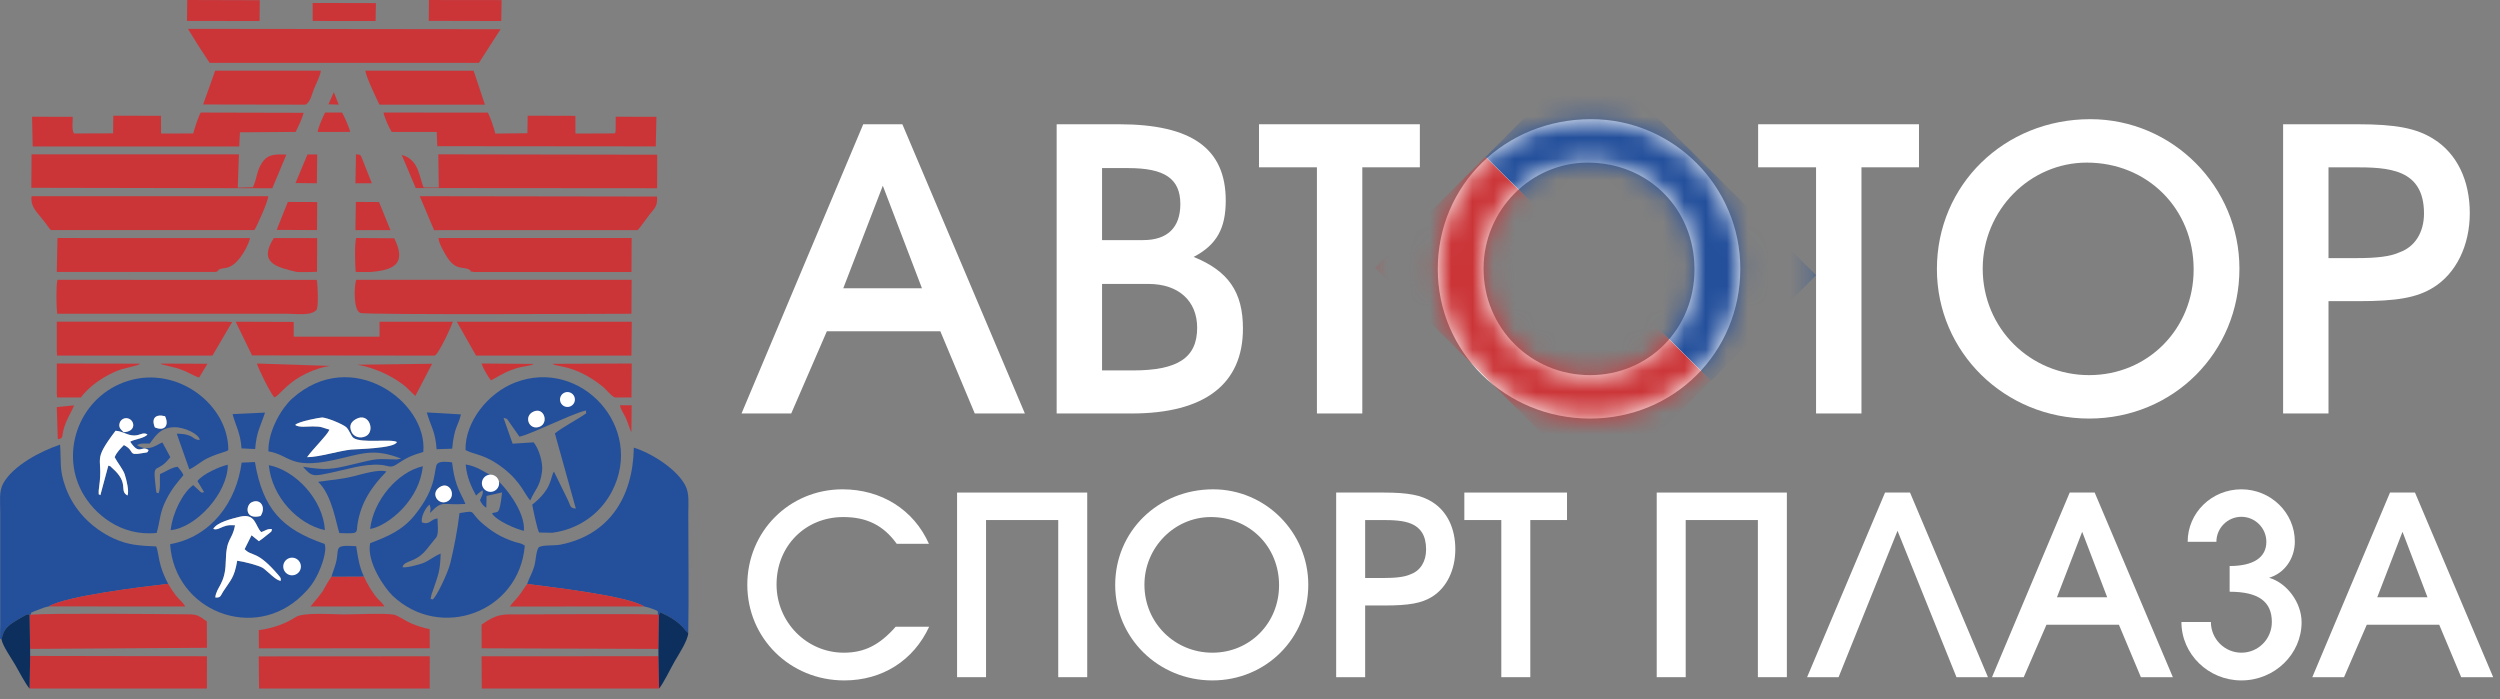
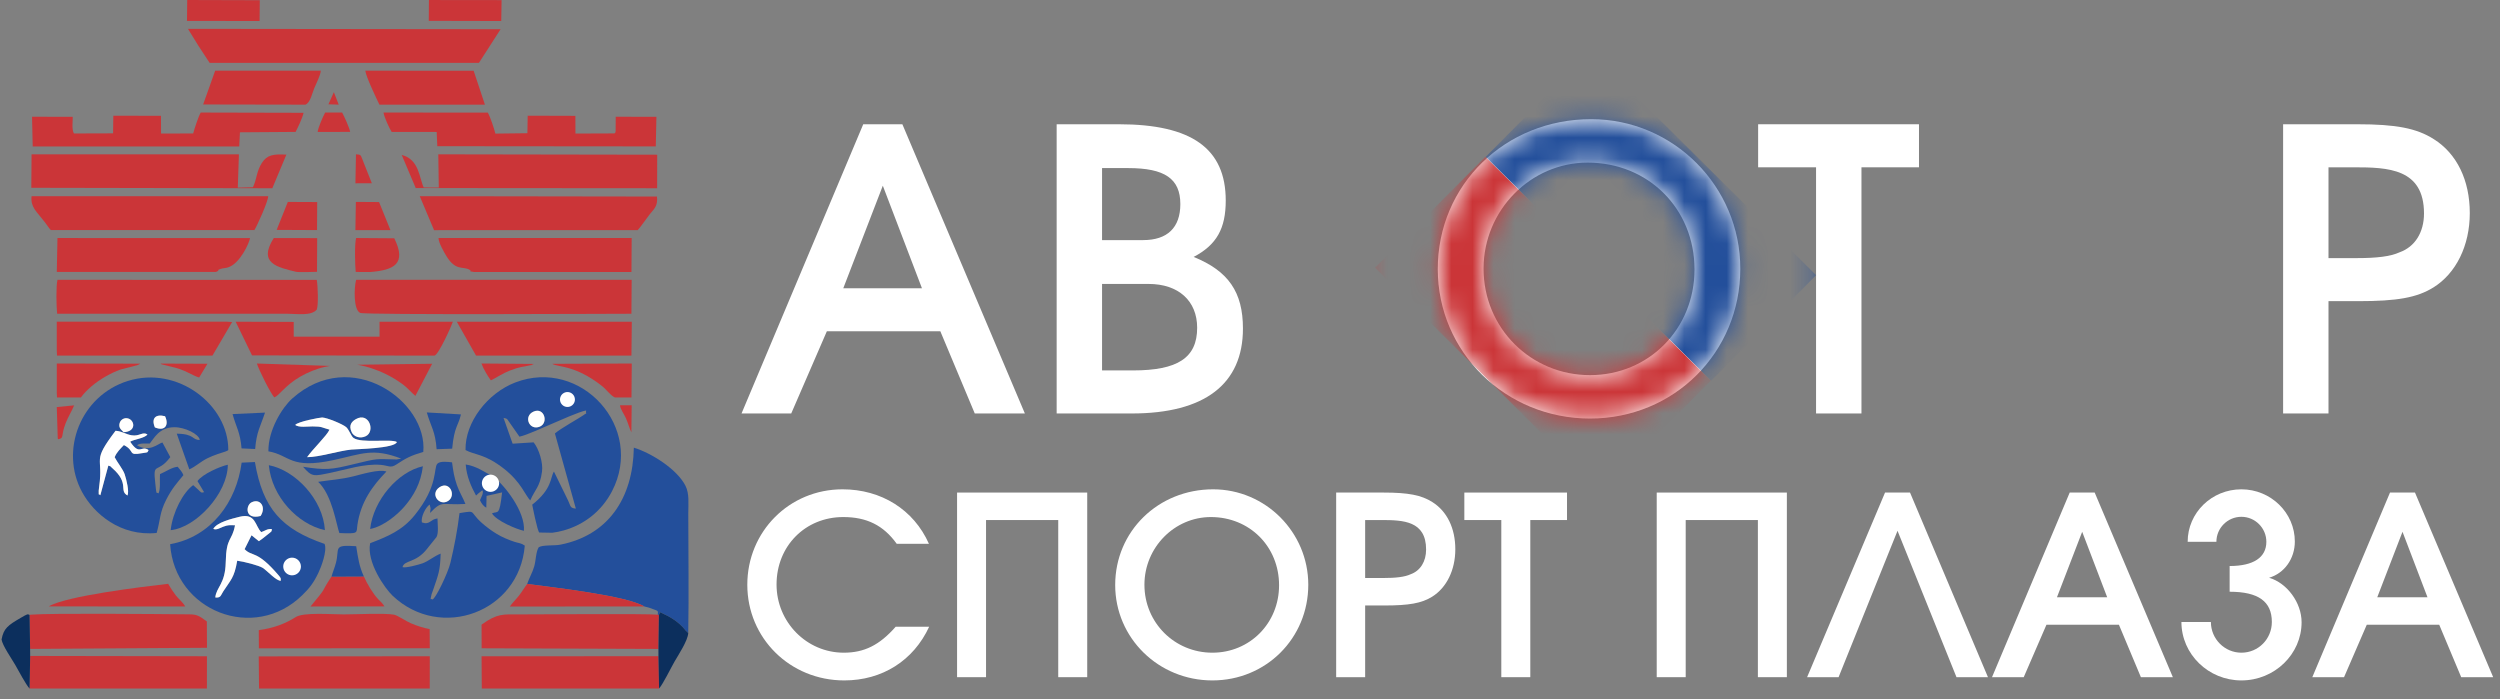
<svg xmlns="http://www.w3.org/2000/svg" width="118" height="33" viewBox="0 0 118 33" fill="none">
  <rect x="0" y="0" width="118" height="33" fill="#808080" stroke="none" />
  <path d="M35 19.516L40.745 5.865H42.592L48.374 19.516H46.009L44.384 15.637H39.027L37.346 19.516H35ZM39.803 13.605H43.516L41.669 8.765L39.803 13.605Z" fill="white" />
  <path d="M49.874 19.516V5.865H52.812C56.247 5.865 57.855 7.01 57.855 9.467C57.855 10.779 57.43 11.555 56.34 12.127C57.984 12.792 58.667 13.79 58.667 15.508C58.667 18.131 56.857 19.516 53.421 19.516H49.874ZM52.017 17.484H53.477C55.582 17.484 56.506 16.893 56.506 15.471C56.506 14.196 55.619 13.402 54.215 13.402H52.017V17.484ZM52.017 11.333H53.957C55.102 11.333 55.712 10.742 55.712 9.633C55.712 8.433 54.973 7.934 53.255 7.934H52.017V11.333Z" fill="white" />
-   <path d="M62.159 19.516V7.897H59.425V5.865H67.017V7.897H64.301V19.516H62.159Z" fill="white" />
  <path d="M67.863 12.7C67.863 8.728 71.04 5.625 75.104 5.625C78.983 5.625 82.142 8.802 82.142 12.681C82.142 16.634 79.02 19.756 75.049 19.756C71.059 19.756 67.863 16.616 67.863 12.7ZM70.024 12.681C70.024 15.489 72.259 17.706 75.049 17.706C77.82 17.706 79.981 15.526 79.981 12.718C79.981 9.855 77.801 7.675 74.938 7.675C72.241 7.675 70.024 9.929 70.024 12.681Z" fill="white" />
  <path d="M85.718 19.516V7.897H82.984V5.865H90.576V7.897H87.861V19.516H85.718Z" fill="white" />
-   <path d="M91.422 12.7C91.422 8.728 94.6 5.625 98.663 5.625C102.543 5.625 105.701 8.802 105.701 12.681C105.701 16.634 102.579 19.756 98.608 19.756C94.618 19.756 91.422 16.616 91.422 12.7ZM93.584 12.681C93.584 15.489 95.819 17.706 98.608 17.706C101.379 17.706 103.54 15.526 103.54 12.718C103.54 9.855 101.36 7.675 98.497 7.675C95.8 7.675 93.584 9.929 93.584 12.681Z" fill="white" />
  <path d="M107.763 19.516V5.865H111.272C113.083 5.865 114.062 6.05 114.874 6.567C115.964 7.251 116.574 8.507 116.574 10.058C116.574 11.591 115.927 12.903 114.856 13.568C114.08 14.048 113.156 14.215 111.309 14.215H109.905V19.516H107.763ZM109.905 12.183H111.235C112.177 12.183 112.824 12.109 113.267 11.906C113.988 11.647 114.413 10.963 114.413 10.077C114.413 7.952 112.713 7.897 111.106 7.897H109.905V12.183Z" fill="white" />
  <path d="M42.277 29.581H43.857C43.114 31.184 41.64 32.116 39.848 32.116C37.29 32.116 35.273 30.123 35.273 27.6C35.273 25.089 37.254 23.096 39.766 23.096C41.593 23.096 43.126 24.051 43.845 25.666H42.324C41.699 24.794 40.909 24.405 39.801 24.405C38.009 24.405 36.653 25.773 36.653 27.588C36.653 29.369 38.08 30.807 39.825 30.807C40.791 30.807 41.511 30.453 42.277 29.581Z" fill="white" />
  <path d="M45.174 31.963V23.249H51.317V31.963H49.949V24.546H46.541V31.963H45.174Z" fill="white" />
  <path d="M52.637 27.612C52.637 25.077 54.665 23.096 57.259 23.096C59.735 23.096 61.751 25.124 61.751 27.6C61.751 30.123 59.759 32.116 57.224 32.116C54.677 32.116 52.637 30.111 52.637 27.612ZM54.017 27.6C54.017 29.392 55.443 30.807 57.224 30.807C58.992 30.807 60.372 29.416 60.372 27.624C60.372 25.796 58.981 24.405 57.153 24.405C55.432 24.405 54.017 25.843 54.017 27.6Z" fill="white" />
  <path d="M63.067 31.963V23.249H65.307C66.463 23.249 67.088 23.367 67.606 23.697C68.302 24.134 68.691 24.935 68.691 25.926C68.691 26.904 68.279 27.741 67.595 28.166C67.1 28.473 66.51 28.579 65.331 28.579H64.435V31.963H63.067ZM64.435 27.282H65.284C65.885 27.282 66.298 27.235 66.581 27.105C67.041 26.94 67.312 26.503 67.312 25.938C67.312 24.582 66.227 24.546 65.201 24.546H64.435V27.282Z" fill="white" />
  <path d="M70.862 31.963V24.546H69.117V23.249H73.963V24.546H72.23V31.963H70.862Z" fill="white" />
  <path d="M78.197 31.963V23.249H84.34V31.963H82.972V24.546H79.565V31.963H78.197Z" fill="white" />
  <path d="M85.295 31.963L88.974 23.249H90.153L93.832 31.963H92.346L89.563 25.053L86.781 31.963H85.295Z" fill="white" />
  <path d="M94.023 31.963L97.69 23.249H98.869L102.559 31.963H101.05L100.013 29.487H96.593L95.52 31.963H94.023ZM97.089 28.19H99.459L98.279 25.1L97.089 28.19Z" fill="white" />
  <path d="M102.963 29.357H104.354C104.354 30.159 105.003 30.807 105.793 30.807C106.595 30.807 107.231 30.159 107.231 29.357C107.231 28.39 106.595 27.93 105.239 27.93V26.716C106.359 26.716 106.972 26.315 106.972 25.572C106.972 24.924 106.441 24.393 105.793 24.393C105.144 24.393 104.614 24.924 104.614 25.572H103.258C103.258 24.204 104.39 23.096 105.793 23.096C107.184 23.096 108.316 24.204 108.316 25.56C108.316 26.374 107.821 27.058 107.102 27.27C107.951 27.517 108.635 28.449 108.635 29.369C108.635 30.878 107.361 32.116 105.793 32.116C104.237 32.116 102.963 30.878 102.963 29.357Z" fill="white" />
  <path d="M109.141 31.963L112.808 23.249H113.987L117.678 31.963H116.169L115.131 29.487H111.712L110.639 31.963H109.141ZM112.207 28.19H114.577L113.398 25.1L112.207 28.19Z" fill="white" />
  <mask id="mask0_107_690" style="mask-type:alpha" maskUnits="userSpaceOnUse" x="35" y="5" width="83" height="28">
    <path d="M35 19.516L40.745 5.865H42.592L48.374 19.516H46.009L44.384 15.637H39.027L37.346 19.516H35ZM39.803 13.605H43.516L41.669 8.765L39.803 13.605Z" fill="#CB3538" />
    <path d="M49.874 19.516V5.865H52.812C56.247 5.865 57.855 7.01 57.855 9.467C57.855 10.779 57.43 11.555 56.34 12.127C57.984 12.792 58.667 13.79 58.667 15.508C58.667 18.131 56.857 19.516 53.421 19.516H49.874ZM52.017 17.484H53.477C55.582 17.484 56.506 16.893 56.506 15.471C56.506 14.196 55.619 13.402 54.215 13.402H52.017V17.484ZM52.017 11.333H53.957C55.102 11.333 55.712 10.742 55.712 9.633C55.712 8.433 54.973 7.934 53.255 7.934H52.017V11.333Z" fill="#CB3538" />
    <path d="M62.159 19.516V7.897H59.425V5.865H67.017V7.897H64.301V19.516H62.159Z" fill="#CB3538" />
    <path d="M67.863 12.7C67.863 8.728 71.04 5.625 75.104 5.625C78.983 5.625 82.142 8.802 82.142 12.681C82.142 16.634 79.02 19.756 75.049 19.756C71.059 19.756 67.863 16.616 67.863 12.7ZM70.024 12.681C70.024 15.489 72.259 17.706 75.049 17.706C77.82 17.706 79.981 15.526 79.981 12.718C79.981 9.855 77.801 7.675 74.938 7.675C72.241 7.675 70.024 9.929 70.024 12.681Z" fill="#CB3538" />
    <path d="M85.718 19.516V7.897H82.984V5.865H90.576V7.897H87.861V19.516H85.718Z" fill="#CB3538" />
    <path d="M91.422 12.7C91.422 8.728 94.6 5.625 98.663 5.625C102.543 5.625 105.701 8.802 105.701 12.681C105.701 16.634 102.579 19.756 98.608 19.756C94.618 19.756 91.422 16.616 91.422 12.7ZM93.584 12.681C93.584 15.489 95.819 17.706 98.608 17.706C101.379 17.706 103.54 15.526 103.54 12.718C103.54 9.855 101.36 7.675 98.497 7.675C95.8 7.675 93.584 9.929 93.584 12.681Z" fill="#CB3538" />
    <path d="M107.763 19.516V5.865H111.272C113.083 5.865 114.062 6.05 114.874 6.567C115.964 7.251 116.574 8.507 116.574 10.058C116.574 11.591 115.927 12.903 114.856 13.568C114.08 14.048 113.156 14.215 111.309 14.215H109.905V19.516H107.763ZM109.905 12.183H111.235C112.177 12.183 112.824 12.109 113.267 11.906C113.988 11.647 114.413 10.963 114.413 10.077C114.413 7.952 112.713 7.897 111.106 7.897H109.905V12.183Z" fill="#CB3538" />
    <path d="M42.277 29.581H43.857C43.114 31.184 41.64 32.116 39.848 32.116C37.29 32.116 35.273 30.123 35.273 27.6C35.273 25.089 37.254 23.096 39.766 23.096C41.593 23.096 43.126 24.051 43.845 25.666H42.324C41.699 24.794 40.909 24.405 39.801 24.405C38.009 24.405 36.653 25.773 36.653 27.588C36.653 29.369 38.08 30.807 39.825 30.807C40.791 30.807 41.511 30.453 42.277 29.581Z" fill="#CB3538" />
    <path d="M45.174 31.963V23.249H51.317V31.963H49.949V24.546H46.541V31.963H45.174Z" fill="#CB3538" />
    <path d="M52.637 27.612C52.637 25.077 54.665 23.096 57.259 23.096C59.735 23.096 61.751 25.124 61.751 27.6C61.751 30.123 59.759 32.116 57.224 32.116C54.677 32.116 52.637 30.111 52.637 27.612ZM54.017 27.6C54.017 29.392 55.443 30.807 57.224 30.807C58.992 30.807 60.372 29.416 60.372 27.624C60.372 25.796 58.981 24.405 57.153 24.405C55.432 24.405 54.017 25.843 54.017 27.6Z" fill="#CB3538" />
    <path d="M63.067 31.963V23.249H65.307C66.463 23.249 67.088 23.367 67.606 23.697C68.302 24.134 68.691 24.935 68.691 25.926C68.691 26.904 68.279 27.741 67.595 28.166C67.1 28.473 66.51 28.579 65.331 28.579H64.435V31.963H63.067ZM64.435 27.282H65.284C65.885 27.282 66.298 27.235 66.581 27.105C67.041 26.94 67.312 26.503 67.312 25.938C67.312 24.582 66.227 24.546 65.201 24.546H64.435V27.282Z" fill="#CB3538" />
    <path d="M70.862 31.963V24.546H69.117V23.249H73.963V24.546H72.23V31.963H70.862Z" fill="#CB3538" />
    <path d="M78.197 31.963V23.249H84.34V31.963H82.972V24.546H79.565V31.963H78.197Z" fill="#CB3538" />
    <path d="M85.295 31.963L88.974 23.249H90.153L93.832 31.963H92.346L89.563 25.053L86.781 31.963H85.295Z" fill="#CB3538" />
    <path d="M94.023 31.963L97.69 23.249H98.869L102.559 31.963H101.05L100.013 29.487H96.593L95.52 31.963H94.023ZM97.089 28.19H99.459L98.279 25.1L97.089 28.19Z" fill="#CB3538" />
    <path d="M102.963 29.357H104.354C104.354 30.159 105.003 30.807 105.793 30.807C106.595 30.807 107.231 30.159 107.231 29.357C107.231 28.39 106.595 27.93 105.239 27.93V26.716C106.359 26.716 106.972 26.315 106.972 25.572C106.972 24.924 106.441 24.393 105.793 24.393C105.144 24.393 104.614 24.924 104.614 25.572H103.258C103.258 24.204 104.39 23.096 105.793 23.096C107.184 23.096 108.316 24.204 108.316 25.56C108.316 26.374 107.821 27.058 107.102 27.27C107.951 27.517 108.635 28.449 108.635 29.369C108.635 30.878 107.361 32.116 105.793 32.116C104.237 32.116 102.963 30.878 102.963 29.357Z" fill="#CB3538" />
    <path d="M109.141 31.963L112.808 23.249H113.987L117.678 31.963H116.169L115.131 29.487H111.712L110.639 31.963H109.141ZM112.207 28.19H114.577L113.398 25.1L112.207 28.19Z" fill="#CB3538" />
  </mask>
  <g mask="url(#mask0_107_690)">
    <rect x="75.078" y="2.417" width="15" height="7.03" transform="rotate(44.81 75.078 2.417)" fill="#234F9B" />
    <rect x="70.108" y="7.399" width="15" height="7.382" transform="rotate(44.81 70.108 7.399)" fill="#CB3538" />
  </g>
  <g clip-path="url(#clip0_107_690)">
-     <path fill-rule="evenodd" clip-rule="evenodd" d="M0.074 30.185C0.173 29.657 0.375 29.516 0.974 29.166C1.313 28.968 1.299 28.981 1.395 29.023L1.455 29.012C1.511 28.869 1.37 28.976 1.617 28.852C1.62 28.851 1.792 28.786 1.822 28.775C2.008 28.704 2.105 28.656 2.3 28.624C3.107 28.133 6.721 27.695 7.937 27.557C7.796 27.283 7.685 27.043 7.588 26.722C7.488 26.39 7.449 25.942 7.371 25.792C6.575 25.757 6.052 25.727 5.387 25.425C4.334 24.946 3.481 24.08 3.089 22.985C2.79 22.151 2.897 21.842 2.835 20.987C1.92 21.294 0.617 21.973 0.151 22.819C-0.055 23.191 0.012 23.689 0.012 24.175V29.531C0.012 29.656 0.003 29.811 0.007 29.931C0.014 30.121 -0.04 30.133 0.074 30.185Z" fill="#234F9B" />
    <path fill-rule="evenodd" clip-rule="evenodd" d="M24.883 27.562C26.099 27.725 29.585 28.116 30.41 28.625C30.571 28.658 30.662 28.688 30.817 28.748C31.045 28.838 31.076 28.809 31.046 29.013L31.1 29.026L31.159 28.899C31.631 29.11 32.021 29.34 32.327 29.719C32.336 29.729 32.345 29.742 32.354 29.752L32.485 29.882C32.518 28.009 32.487 26.107 32.487 24.231C32.487 23.768 32.545 23.305 32.354 22.928C31.961 22.151 30.758 21.388 29.917 21.129C29.875 23.529 28.699 25.266 26.444 25.709C26.171 25.763 25.625 25.712 25.431 25.827C25.295 26.022 25.294 26.47 25.215 26.737C25.122 27.047 24.978 27.278 24.883 27.562Z" fill="#234F9B" />
    <path fill-rule="evenodd" clip-rule="evenodd" d="M4.736 23.376C4.616 23.263 4.673 23.44 4.658 23.163C4.658 23.162 4.68 22.972 4.681 22.965C4.889 21.491 4.312 21.845 5.454 20.332C5.776 20.359 5.931 20.498 6.209 20.545C6.586 20.609 6.725 20.357 6.96 20.506C6.819 20.694 6.334 20.73 6.143 20.849C6.61 21.538 6.656 20.989 7.012 21.243C6.941 21.388 6.985 21.34 6.726 21.388C5.993 21.523 6.402 21.29 5.848 21.007C5.688 21.175 5.505 21.344 5.412 21.582C5.536 21.824 5.811 22.158 5.886 22.389C5.971 22.652 6.104 23.186 6.018 23.387C5.593 23.153 6.137 22.818 5.288 22.085C5.164 21.977 5.277 22.031 5.113 21.978L4.736 23.376ZM5.838 20.401C5.731 20.29 5.583 20.198 5.646 19.973C5.691 19.814 5.859 19.7 6.045 19.751C6.36 19.838 6.448 20.367 5.838 20.401ZM7.31 20.174C7.129 19.74 7.35 19.53 7.79 19.647C7.983 20.043 7.803 20.38 7.31 20.174ZM7.068 20.934C7.272 20.691 7.505 20.177 8.217 20.165C8.718 20.157 9.394 20.489 9.429 20.765C9.046 20.77 9.206 20.482 8.343 20.469L8.936 22.154C9.232 22.024 9.464 21.792 9.788 21.631C9.94 21.555 10.104 21.492 10.265 21.435L10.653 21.308C10.767 21.261 10.715 21.282 10.775 21.243C10.79 19.116 8.381 17.24 6.028 17.983C3.804 18.685 2.809 21.253 3.872 23.22C4.426 24.246 5.687 25.33 7.395 25.155C7.578 24.501 7.531 24.202 7.848 23.581C8.121 23.048 8.351 22.799 8.657 22.427C8.598 22.271 8.513 22.188 8.386 22.031C8.094 22.061 7.832 22.261 7.551 22.378C7.532 22.661 7.585 23.071 7.483 23.286C7.352 23.212 7.397 23.398 7.33 22.815C7.208 21.746 7.412 22.407 8.038 21.576L7.667 20.886C7.465 20.931 7.06 21.371 6.466 21.018C6.614 20.901 6.846 20.943 7.068 20.934Z" fill="#234F9B" />
    <path fill-rule="evenodd" clip-rule="evenodd" d="M25.191 19.424C25.688 19.21 25.902 19.953 25.485 20.134C24.983 20.352 24.683 19.642 25.191 19.424ZM26.934 19.085C27.272 18.056 26.619 20.045 26.934 19.085ZM24.518 20.61C24.861 20.542 25.709 20.148 26.079 19.991C26.393 19.857 27.37 19.417 27.665 19.374C27.637 19.627 27.755 19.431 27.542 19.594C27.388 19.712 26.439 20.234 26.192 20.46L27.18 24.007C26.895 23.979 26.943 23.896 26.813 23.621L26.146 22.258C25.963 22.539 26.083 23.062 25.121 23.82C25.122 23.834 25.371 25.108 25.457 25.135L26.066 25.146C26.234 25.126 26.428 25.087 26.615 25.034C27.599 24.755 28.405 24.11 28.884 23.192C30.454 20.183 27.419 16.856 24.312 18.056C23.025 18.554 21.944 19.918 21.973 21.243C22.421 21.487 22.877 21.409 23.794 22.129C24.602 22.762 24.797 23.39 25.028 23.62C25.268 23.069 25.481 22.993 25.583 22.262C25.642 21.839 25.433 21.179 25.187 20.879L24.196 20.942L23.767 19.726C23.958 19.764 23.918 19.756 24.033 19.917L24.518 20.61Z" fill="#234F9B" />
    <path fill-rule="evenodd" clip-rule="evenodd" d="M20.75 22.994C21.224 22.682 21.547 23.387 21.156 23.642C20.735 23.917 20.272 23.309 20.75 22.994ZM20.3 24.212C20.899 23.579 20.846 23.863 21.968 23.786C21.855 23.495 21.681 23.229 21.566 22.895C21.428 22.498 21.395 22.244 21.337 21.824C21.15 21.798 20.763 21.753 20.641 21.89C20.455 22.098 20.7 22.92 19.575 24.314C18.983 25.047 18.284 25.326 17.47 25.64C17.297 26.536 18.163 27.77 18.534 28.121C20.788 30.254 24.51 28.909 24.77 25.753C24.596 25.63 24.494 25.64 24.293 25.577C24.145 25.53 23.986 25.468 23.845 25.406C23.56 25.282 23.305 25.121 23.098 24.968C21.97 24.137 22.641 24.067 21.689 24.219C21.59 25.037 21.445 25.777 21.26 26.562C21.148 27.037 20.552 28.284 20.407 28.297C20.345 28.217 20.281 28.423 20.371 28.046C20.376 28.028 20.445 27.845 20.462 27.793C20.698 27.092 20.773 26.95 20.799 26.131C20.477 26.257 20.238 26.482 19.939 26.59C19.757 26.655 19.134 26.824 18.998 26.768C19.088 26.421 19.623 26.589 20.155 25.907L20.605 25.346C20.711 25.145 20.652 24.735 20.65 24.47C20.303 24.511 20.293 24.794 19.913 24.658C19.854 24.41 20.092 23.931 20.282 23.815L20.323 23.989C20.323 24.003 20.321 24.02 20.321 24.033C20.32 24.059 20.302 24.143 20.3 24.212Z" fill="#234F9B" />
    <path fill-rule="evenodd" clip-rule="evenodd" d="M10.067 24.964C10.239 24.655 10.914 24.49 11.308 24.392C12.079 24.199 12.036 24.834 12.332 25.116C12.532 25.047 12.596 24.957 12.83 24.97C12.807 25.103 12.881 25.035 12.582 25.269C12.467 25.36 12.366 25.45 12.22 25.545L11.872 25.265L11.545 25.919C11.91 26.3 12.107 25.933 13.142 27.146C13.172 27.18 13.223 27.241 13.238 27.273C13.241 27.281 13.247 27.298 13.25 27.306L13.254 27.41C13.047 27.43 12.629 26.955 12.406 26.807C12.228 26.689 11.478 26.498 11.196 26.466C11.057 27.281 10.888 27.371 10.541 27.909C10.406 28.12 10.425 28.222 10.162 28.201C10.205 27.716 10.633 27.57 10.654 26.542C10.679 25.321 10.947 25.572 11.093 24.793C10.828 24.788 10.773 24.772 10.539 24.86C10.373 24.922 10.215 25.032 10.067 24.964ZM12.298 24.355C11.543 24.548 11.595 23.85 11.871 23.711C12.28 23.505 12.58 23.934 12.298 24.355ZM8.03 25.686C8.238 28.85 12 30.319 14.272 28.088C14.606 27.76 14.797 27.522 15.028 27.038C15.162 26.756 15.451 26.003 15.321 25.673C13.289 24.975 12.403 24 12.032 21.808L11.406 21.837C11.158 23.696 9.976 25.333 8.03 25.686Z" fill="#234F9B" />
    <path fill-rule="evenodd" clip-rule="evenodd" d="M9.894 2.967L22.606 2.967L23.628 1.379L8.871 1.361C9.18 1.878 9.562 2.478 9.894 2.967Z" fill="#CB3538" />
    <path fill-rule="evenodd" clip-rule="evenodd" d="M29.803 14.809L29.815 13.207L16.808 13.208C16.707 13.591 16.683 14.629 17 14.769C17.232 14.871 29.24 14.808 29.803 14.809Z" fill="#CB3538" />
    <path fill-rule="evenodd" clip-rule="evenodd" d="M2.697 14.809L13.573 14.809C14.03 14.809 14.686 14.924 14.953 14.612C15.034 14.386 15.004 13.492 14.951 13.211L2.713 13.207C2.639 13.497 2.66 14.485 2.697 14.809Z" fill="#CB3538" />
    <path fill-rule="evenodd" clip-rule="evenodd" d="M16.806 19.779C17.424 19.435 17.729 20.371 17.259 20.591C16.97 20.726 16.693 20.593 16.604 20.408C16.436 20.061 16.613 19.887 16.806 19.779ZM15.207 19.705C15.449 19.716 16.193 20.026 16.343 20.163C16.478 20.286 16.57 20.582 16.684 20.668C17.041 20.938 18.474 20.7 18.732 20.862C18.644 21.168 16.808 21.196 16.58 21.219C15.968 21.283 15.079 21.575 14.494 21.578C14.75 21.208 15.432 20.559 15.552 20.279C15.18 20.179 15.218 20.128 14.759 20.127C14.52 20.126 14.109 20.189 13.935 20.059C14.041 19.901 15.122 19.701 15.207 19.705ZM12.668 21.303C13.699 21.481 13.677 22.162 15.741 21.716C17.096 21.423 17.587 21.13 18.935 21.645L18.73 21.687C17.683 21.666 17.903 21.616 16.665 21.916C15.641 22.165 15.375 22.2 14.303 22.031C14.729 22.526 14.803 22.48 15.607 22.315C16.359 22.161 17.183 21.879 17.962 21.941C18.341 21.971 18.424 22.113 18.707 21.925C19.167 21.62 19.397 21.501 19.979 21.331C20.2 18.964 16.581 16.312 13.791 18.812C13.322 19.233 12.655 20.293 12.668 21.303Z" fill="#234F9B" />
    <path fill-rule="evenodd" clip-rule="evenodd" d="M1.478 8.864L12.853 8.886L13.517 7.299C12.891 7.264 12.606 7.313 12.363 7.686C12.1 8.089 12.13 8.443 11.938 8.837L11.224 8.855L11.277 7.285L1.49 7.284L1.478 8.864Z" fill="#CB3538" />
    <path fill-rule="evenodd" clip-rule="evenodd" d="M20.711 8.852L20 8.849C19.784 8.402 19.791 7.521 18.961 7.313L19.622 8.876L31.017 8.885L31.02 7.302L20.687 7.284L20.711 8.852Z" fill="#CB3538" />
    <path fill-rule="evenodd" clip-rule="evenodd" d="M2.398 10.86L12.008 10.86C12.144 10.638 12.653 9.515 12.659 9.261L1.49 9.26C1.433 9.783 1.729 9.982 2.116 10.487C2.222 10.626 2.309 10.764 2.398 10.86Z" fill="#CB3538" />
    <path fill-rule="evenodd" clip-rule="evenodd" d="M20.488 10.864L30.102 10.861C30.283 10.652 30.471 10.369 30.653 10.133C30.862 9.862 31.059 9.745 31.01 9.277L19.812 9.26L20.488 10.864Z" fill="#CB3538" />
    <path fill-rule="evenodd" clip-rule="evenodd" d="M30.953 6.91L30.983 5.512L29.062 5.511L29.058 6.184C29.038 6.313 29.057 6.219 29.008 6.297L27.161 6.304L27.158 5.468L24.907 5.461L24.893 6.288L23.382 6.306C23.318 6.047 23.138 5.518 23.027 5.315L18.102 5.312C18.128 5.516 18.378 6.063 18.487 6.226L20.611 6.229L20.641 6.9L30.953 6.91Z" fill="#CB3538" />
    <path fill-rule="evenodd" clip-rule="evenodd" d="M3.49 6.3C3.379 6.124 3.436 5.723 3.434 5.512L1.512 5.511L1.544 6.913L11.292 6.914L11.325 6.245L13.953 6.226C14.065 6.014 14.277 5.561 14.329 5.324L9.474 5.312C9.362 5.508 9.186 6.049 9.117 6.3L7.602 6.303L7.598 5.467L5.349 5.461L5.337 6.294L3.49 6.3Z" fill="#CB3538" />
    <path fill-rule="evenodd" clip-rule="evenodd" d="M29.805 12.837L29.815 11.235L20.697 11.235C20.7 11.461 20.958 11.902 21.08 12.102C21.507 12.796 21.844 12.562 22.15 12.726C22.327 12.821 22.032 12.786 22.369 12.837L29.805 12.837Z" fill="#CB3538" />
    <path fill-rule="evenodd" clip-rule="evenodd" d="M2.68 12.836L10.19 12.836C10.457 12.729 10.146 12.779 10.428 12.688C10.522 12.658 10.652 12.657 10.761 12.622C11.339 12.439 11.777 11.442 11.801 11.236L2.713 11.235L2.68 12.836Z" fill="#CB3538" />
    <path fill-rule="evenodd" clip-rule="evenodd" d="M1.396 32.502C1.484 32.574 1.381 32.526 1.517 32.565C1.617 32.593 1.508 32.569 1.617 32.582C1.67 32.588 1.837 32.581 1.901 32.58L9.766 32.578L9.768 30.975L1.424 30.96L1.396 32.502Z" fill="#CB3538" />
    <path fill-rule="evenodd" clip-rule="evenodd" d="M1.421 30.628L9.77 30.576L9.763 29.332C9.394 29.06 9.286 29.001 8.952 28.997C7.332 28.982 2.416 28.936 1.455 29.012L1.395 29.023L1.421 30.628Z" fill="#CB3538" />
    <path fill-rule="evenodd" clip-rule="evenodd" d="M31.108 32.499L31.079 30.973L22.73 30.976L22.741 32.579L30.658 32.582C31.064 32.586 31.004 32.584 31.108 32.499Z" fill="#CB3538" />
    <path fill-rule="evenodd" clip-rule="evenodd" d="M31.078 30.629L31.1 29.026L31.046 29.013C30.458 28.958 25.483 29 24.455 29C23.774 29 23.474 28.941 22.73 29.483L22.733 30.599L31.078 30.629Z" fill="#CB3538" />
    <path fill-rule="evenodd" clip-rule="evenodd" d="M12.228 32.627L20.284 32.623L20.286 30.976L12.212 30.981L12.228 32.627Z" fill="#CB3538" />
    <path fill-rule="evenodd" clip-rule="evenodd" d="M2.68 16.563L2.692 16.784L10.028 16.784L10.957 15.2L10.697 15.183L2.679 15.184L2.68 16.563Z" fill="#CB3538" />
    <path fill-rule="evenodd" clip-rule="evenodd" d="M22.47 16.785L29.804 16.785L29.821 15.185L21.56 15.185L22.47 16.785Z" fill="#CB3538" />
    <path fill-rule="evenodd" clip-rule="evenodd" d="M11.896 16.775L20.508 16.785C20.705 16.745 21.331 15.338 21.375 15.187L17.914 15.185L17.914 15.891L13.864 15.89L13.864 15.194L11.123 15.185L11.896 16.775Z" fill="#CB3538" />
    <path fill-rule="evenodd" clip-rule="evenodd" d="M12.219 30.601L20.286 30.598L20.279 29.693C19.959 29.633 19.663 29.532 19.384 29.414C19.147 29.313 18.776 29.046 18.59 29.011C18.177 28.932 16.742 29 16.223 29C15.659 29 14.328 28.89 13.958 29.126C13.466 29.44 12.9 29.651 12.214 29.743L12.219 30.601Z" fill="#CB3538" />
    <path fill-rule="evenodd" clip-rule="evenodd" d="M17.908 4.939L22.888 4.939L22.356 3.339L17.244 3.336C17.259 3.587 17.777 4.671 17.908 4.939Z" fill="#CB3538" />
    <path fill-rule="evenodd" clip-rule="evenodd" d="M9.588 4.931L14.418 4.94C14.65 4.842 14.736 4.398 14.828 4.176C14.922 3.947 15.13 3.55 15.142 3.337L10.156 3.337L9.588 4.931Z" fill="#CB3538" />
    <path fill-rule="evenodd" clip-rule="evenodd" d="M16.019 25.16C16.963 25.201 16.813 25.162 16.871 24.767C17.03 23.69 17.576 22.937 18.239 22.257C17.903 22.129 17.044 22.394 16.678 22.483C16.052 22.636 15.654 22.645 15.016 22.742C15.688 23.373 15.878 24.792 16.019 25.16Z" fill="#234F9B" />
    <path fill-rule="evenodd" clip-rule="evenodd" d="M2.3 28.623L8.742 28.625C8.64 28.432 8.43 28.276 8.295 28.098C8.16 27.92 8.049 27.748 7.937 27.556C6.721 27.694 3.107 28.132 2.3 28.623Z" fill="#CB3538" />
    <path fill-rule="evenodd" clip-rule="evenodd" d="M30.41 28.625C29.585 28.116 26.099 27.725 24.883 27.562C24.767 27.709 24.625 27.95 24.498 28.109C24.326 28.326 24.197 28.437 24.063 28.628L30.41 28.625Z" fill="#CB3538" />
    <path fill-rule="evenodd" clip-rule="evenodd" d="M10.539 24.86C10.773 24.772 10.828 24.788 11.093 24.793C10.947 25.573 10.679 25.321 10.654 26.543C10.633 27.57 10.205 27.716 10.162 28.201C10.425 28.223 10.406 28.12 10.541 27.909C10.888 27.371 11.057 27.282 11.196 26.466C11.478 26.498 12.229 26.689 12.406 26.807C12.629 26.955 13.047 27.43 13.254 27.41L13.25 27.306C13.247 27.298 13.241 27.281 13.238 27.273C13.223 27.241 13.172 27.181 13.142 27.146C12.107 25.934 11.91 26.3 11.545 25.92L11.872 25.265L12.22 25.545C12.366 25.45 12.467 25.36 12.582 25.27C12.881 25.035 12.807 25.104 12.83 24.97C12.596 24.958 12.532 25.047 12.332 25.116C12.036 24.834 12.079 24.199 11.308 24.392C10.914 24.49 10.239 24.655 10.067 24.964C10.215 25.032 10.373 24.923 10.539 24.86Z" fill="white" />
    <path fill-rule="evenodd" clip-rule="evenodd" d="M8.055 25.024C9.247 24.907 10.747 23.29 10.753 21.936C10.394 22.008 9.544 22.383 9.321 22.709L9.634 23.23C9.488 23.281 9.484 23.232 9.345 23.103C9.254 23.019 9.208 22.973 9.119 22.898C8.64 23.242 8.15 24.173 8.055 25.024Z" fill="#234F9B" />
    <path fill-rule="evenodd" clip-rule="evenodd" d="M12.689 21.957C12.826 23.439 14.052 24.744 15.335 25.023C15.252 23.587 13.945 22.196 12.689 21.957Z" fill="#234F9B" />
    <path fill-rule="evenodd" clip-rule="evenodd" d="M2.68 18.537L2.691 18.759L3.819 18.759C4.083 18.401 4.51 18.04 4.975 17.776C5.205 17.645 5.437 17.529 5.707 17.436L6.473 17.24C6.566 17.204 6.572 17.197 6.617 17.165L2.68 17.158V18.537Z" fill="#CB3538" />
    <path fill-rule="evenodd" clip-rule="evenodd" d="M17.175 27.209L15.646 27.216C15.051 28.111 15.544 27.557 14.656 28.627L18.147 28.622C18.054 28.468 17.989 28.426 17.858 28.29C17.616 28.04 17.323 27.554 17.175 27.209Z" fill="#CB3538" />
    <path fill-rule="evenodd" clip-rule="evenodd" d="M20.238 0.984L23.659 0.992L23.675 0.005L20.245 0.001L20.238 0.984Z" fill="#CB3538" />
    <path fill-rule="evenodd" clip-rule="evenodd" d="M8.826 0.988L12.252 0.991L12.262 0.01L8.837 0L8.826 0.988Z" fill="#CB3538" />
    <path fill-rule="evenodd" clip-rule="evenodd" d="M14.963 12.83L14.971 11.239L12.923 11.235C12.163 12.429 13.093 12.613 13.974 12.829C14.089 12.858 14.804 12.837 14.963 12.83Z" fill="#CB3538" />
    <path fill-rule="evenodd" clip-rule="evenodd" d="M13.935 20.059C14.109 20.19 14.52 20.126 14.759 20.127C15.219 20.129 15.181 20.179 15.552 20.28C15.432 20.559 14.75 21.208 14.494 21.579C15.079 21.576 15.968 21.283 16.58 21.22C16.808 21.196 18.644 21.168 18.732 20.863C18.474 20.701 17.041 20.939 16.684 20.669C16.57 20.582 16.478 20.287 16.344 20.164C16.193 20.026 15.45 19.716 15.207 19.705C15.122 19.701 14.041 19.901 13.935 20.059Z" fill="white" />
    <path fill-rule="evenodd" clip-rule="evenodd" d="M29.022 18.759L29.806 18.76L29.819 17.158L26.07 17.172C26.309 17.34 27.134 17.206 28.427 18.23C28.612 18.376 28.828 18.681 29.022 18.759Z" fill="#CB3538" />
    <path fill-rule="evenodd" clip-rule="evenodd" d="M16.79 12.836L17.468 12.84C18.591 12.749 19.21 12.463 18.61 11.247L16.808 11.234C16.732 11.521 16.755 12.51 16.79 12.836Z" fill="#CB3538" />
    <path fill-rule="evenodd" clip-rule="evenodd" d="M17.471 24.968C18.137 24.841 18.799 24.249 19.101 23.895C19.508 23.419 19.865 22.82 19.96 22.007C18.78 22.268 17.623 23.608 17.471 24.968Z" fill="#234F9B" />
    <path fill-rule="evenodd" clip-rule="evenodd" d="M31.1 29.026L31.078 30.629L31.079 30.973L31.108 32.498C31.314 32.257 31.653 31.548 31.841 31.221C32.01 30.928 32.468 30.236 32.485 29.881L32.354 29.752C32.345 29.742 32.336 29.729 32.328 29.718C32.021 29.34 31.631 29.11 31.159 28.899L31.1 29.026Z" fill="#0C2F5D" />
    <path fill-rule="evenodd" clip-rule="evenodd" d="M23.272 22.489C22.886 22.298 22.506 22.002 21.982 21.923C22.022 22.502 22.252 22.986 22.468 23.388C22.573 23.312 22.459 23.4 22.564 23.301L22.763 23.141C22.796 23.215 22.792 23.153 22.789 23.258C22.788 23.283 22.768 23.351 22.76 23.375C22.738 23.437 22.681 23.544 22.655 23.61C22.731 23.772 22.818 23.893 22.953 23.963L22.966 23.406L23.699 23.242C23.569 24.39 23.506 24.107 23.221 24.23C23.433 24.59 24.389 24.983 24.729 25.055C24.803 24.145 23.8 22.879 23.272 22.489Z" fill="#234F9B" />
    <path fill-rule="evenodd" clip-rule="evenodd" d="M0.074 30.184C0.113 30.467 0.554 31.095 0.721 31.387C0.866 31.639 1.225 32.32 1.396 32.502L1.424 30.96L1.421 30.627L1.395 29.023C1.299 28.981 1.313 28.967 0.974 29.165C0.375 29.515 0.172 29.657 0.074 30.184Z" fill="#0C2F5D" />
-     <path fill-rule="evenodd" clip-rule="evenodd" d="M14.759 0.989L17.729 0.992L17.743 0.147L14.757 0.14L14.759 0.989Z" fill="#CB3538" />
    <path fill-rule="evenodd" clip-rule="evenodd" d="M4.736 23.376L5.113 21.977C5.277 22.03 5.164 21.977 5.288 22.085C6.137 22.818 5.593 23.153 6.018 23.387C6.104 23.186 5.971 22.651 5.886 22.388C5.811 22.157 5.536 21.823 5.412 21.581C5.505 21.344 5.688 21.175 5.848 21.007C6.403 21.29 5.993 21.523 6.726 21.387C6.985 21.34 6.941 21.388 7.013 21.243C6.657 20.989 6.61 21.538 6.144 20.849C6.334 20.73 6.819 20.693 6.96 20.506C6.725 20.357 6.587 20.609 6.209 20.545C5.931 20.498 5.776 20.358 5.454 20.332C4.312 21.845 4.89 21.491 4.681 22.965C4.68 22.972 4.658 23.162 4.658 23.163C4.673 23.44 4.616 23.263 4.736 23.376Z" fill="white" />
    <path fill-rule="evenodd" clip-rule="evenodd" d="M12.953 18.756C13.178 18.669 13.469 18.182 14.169 17.78C14.517 17.58 14.922 17.408 15.337 17.316C15.407 17.3 15.515 17.287 15.572 17.271L12.125 17.158C12.21 17.447 12.799 18.628 12.953 18.756Z" fill="#CB3538" />
    <path fill-rule="evenodd" clip-rule="evenodd" d="M13.058 10.851L14.964 10.86L14.972 9.537L13.585 9.531L13.058 10.851Z" fill="#CB3538" />
    <path fill-rule="evenodd" clip-rule="evenodd" d="M19.606 18.686L20.397 17.169L16.857 17.215C16.868 17.219 17.951 17.351 19.029 18.155C19.235 18.308 19.397 18.512 19.606 18.686Z" fill="#CB3538" />
    <path fill-rule="evenodd" clip-rule="evenodd" d="M20.608 21.203L21.343 21.177C21.438 20.127 21.64 20.089 21.756 19.56L20.145 19.467C20.333 20.128 20.55 20.355 20.608 21.203Z" fill="#234F9B" />
    <path fill-rule="evenodd" clip-rule="evenodd" d="M16.775 10.861L18.429 10.861L17.892 9.537L16.797 9.53L16.775 10.861Z" fill="#CB3538" />
    <path fill-rule="evenodd" clip-rule="evenodd" d="M10.977 19.545C11.138 20.141 11.341 20.398 11.401 21.164L12.044 21.194C12.103 20.385 12.299 20.115 12.509 19.475L10.977 19.545Z" fill="#234F9B" />
    <path fill-rule="evenodd" clip-rule="evenodd" d="M15.646 27.217L17.175 27.21C16.956 26.738 16.901 26.345 16.812 25.781C15.687 25.703 16.039 25.875 15.857 26.564C15.791 26.814 15.711 26.986 15.646 27.217Z" fill="#234F9B" />
    <path fill-rule="evenodd" clip-rule="evenodd" d="M14.994 6.227L16.528 6.225C16.492 6.026 16.244 5.483 16.149 5.313L15.347 5.313C15.248 5.49 15.005 6.048 14.994 6.227Z" fill="#CB3538" />
-     <path fill-rule="evenodd" clip-rule="evenodd" d="M13.948 8.64L14.957 8.651L14.972 7.29L14.512 7.291L13.948 8.64Z" fill="#CB3538" />
    <path fill-rule="evenodd" clip-rule="evenodd" d="M23.169 17.953C23.456 17.815 23.706 17.629 24.08 17.485C24.598 17.285 24.651 17.335 25.022 17.241C25.369 17.154 24.808 17.315 25.115 17.214C25.128 17.209 25.148 17.2 25.159 17.196C25.17 17.192 25.189 17.184 25.202 17.177L22.725 17.157C22.821 17.428 23.023 17.752 23.169 17.953Z" fill="#CB3538" />
    <path fill-rule="evenodd" clip-rule="evenodd" d="M16.806 19.779C16.613 19.886 16.436 20.061 16.603 20.408C16.693 20.593 16.97 20.726 17.259 20.591C17.729 20.371 17.424 19.435 16.806 19.779Z" fill="white" />
    <path fill-rule="evenodd" clip-rule="evenodd" d="M2.68 19.213L2.726 20.695C2.73 20.704 2.739 20.72 2.747 20.732C3.047 20.678 2.855 20.591 3.103 19.965C3.234 19.635 3.379 19.429 3.499 19.133L2.68 19.213Z" fill="#CB3538" />
    <path fill-rule="evenodd" clip-rule="evenodd" d="M16.776 8.652L17.551 8.649L17.1 7.51C17.027 7.333 17.043 7.291 16.802 7.284L16.776 8.652Z" fill="#CB3538" />
    <path fill-rule="evenodd" clip-rule="evenodd" d="M9.401 17.818L9.792 17.169L7.574 17.161C7.588 17.181 7.611 17.174 7.62 17.194L8.044 17.3C8.75 17.444 9.051 17.721 9.401 17.818Z" fill="#CB3538" />
    <path fill-rule="evenodd" clip-rule="evenodd" d="M20.75 22.994C20.272 23.31 20.735 23.917 21.156 23.642C21.547 23.388 21.223 22.682 20.75 22.994Z" fill="white" />
    <path fill-rule="evenodd" clip-rule="evenodd" d="M25.191 19.424C24.682 19.642 24.983 20.352 25.485 20.134C25.902 19.953 25.688 19.211 25.191 19.424Z" fill="white" />
    <path fill-rule="evenodd" clip-rule="evenodd" d="M12.299 24.355C12.58 23.934 12.281 23.505 11.872 23.711C11.595 23.85 11.543 24.549 12.299 24.355Z" fill="white" />
    <path fill-rule="evenodd" clip-rule="evenodd" d="M29.801 20.404L29.815 19.129L29.265 19.129C29.275 19.298 29.452 19.543 29.532 19.716C29.644 19.957 29.7 20.202 29.801 20.404Z" fill="#CB3538" />
    <path fill-rule="evenodd" clip-rule="evenodd" d="M5.838 20.401C6.449 20.366 6.36 19.837 6.045 19.75C5.859 19.699 5.691 19.813 5.646 19.972C5.583 20.197 5.731 20.289 5.838 20.401Z" fill="white" />
    <path fill-rule="evenodd" clip-rule="evenodd" d="M7.31 20.173C7.802 20.38 7.983 20.043 7.79 19.646C7.35 19.53 7.128 19.739 7.31 20.173Z" fill="white" />
    <path fill-rule="evenodd" clip-rule="evenodd" d="M15.502 4.923L15.988 4.939L15.758 4.35L15.502 4.923Z" fill="#CB3538" />
    <path fill-rule="evenodd" clip-rule="evenodd" d="M26.784 18.504C26.878 18.504 26.967 18.541 27.033 18.607C27.099 18.673 27.136 18.763 27.136 18.857C27.136 18.926 27.116 18.994 27.077 19.052C27.038 19.11 26.983 19.155 26.919 19.182C26.855 19.209 26.784 19.215 26.715 19.202C26.647 19.188 26.584 19.155 26.535 19.105C26.486 19.056 26.452 18.994 26.439 18.925C26.425 18.857 26.432 18.786 26.459 18.722C26.485 18.657 26.53 18.602 26.588 18.564C26.646 18.525 26.715 18.504 26.784 18.504Z" fill="white" />
    <path fill-rule="evenodd" clip-rule="evenodd" d="M23.152 22.402C23.26 22.402 23.364 22.445 23.44 22.521C23.516 22.598 23.559 22.701 23.559 22.809C23.559 22.89 23.535 22.968 23.491 23.035C23.446 23.102 23.382 23.154 23.308 23.185C23.233 23.216 23.152 23.224 23.073 23.208C22.994 23.192 22.921 23.154 22.864 23.097C22.807 23.04 22.769 22.967 22.753 22.889C22.737 22.809 22.745 22.728 22.776 22.653C22.807 22.579 22.859 22.515 22.926 22.471C22.993 22.426 23.072 22.402 23.152 22.402Z" fill="white" />
    <path fill-rule="evenodd" clip-rule="evenodd" d="M13.786 26.321C13.896 26.321 14.003 26.365 14.081 26.444C14.159 26.522 14.203 26.628 14.203 26.738C14.203 26.821 14.179 26.902 14.133 26.97C14.087 27.039 14.022 27.092 13.945 27.124C13.869 27.155 13.785 27.164 13.704 27.148C13.623 27.132 13.549 27.092 13.491 27.034C13.432 26.975 13.393 26.901 13.377 26.82C13.361 26.739 13.369 26.655 13.4 26.579C13.432 26.503 13.486 26.438 13.554 26.392C13.623 26.346 13.703 26.321 13.786 26.321Z" fill="white" />
  </g>
  <defs>
    <clipPath id="clip0_107_690">
      <rect width="32.5" height="32.5" fill="white" />
    </clipPath>
  </defs>
</svg>